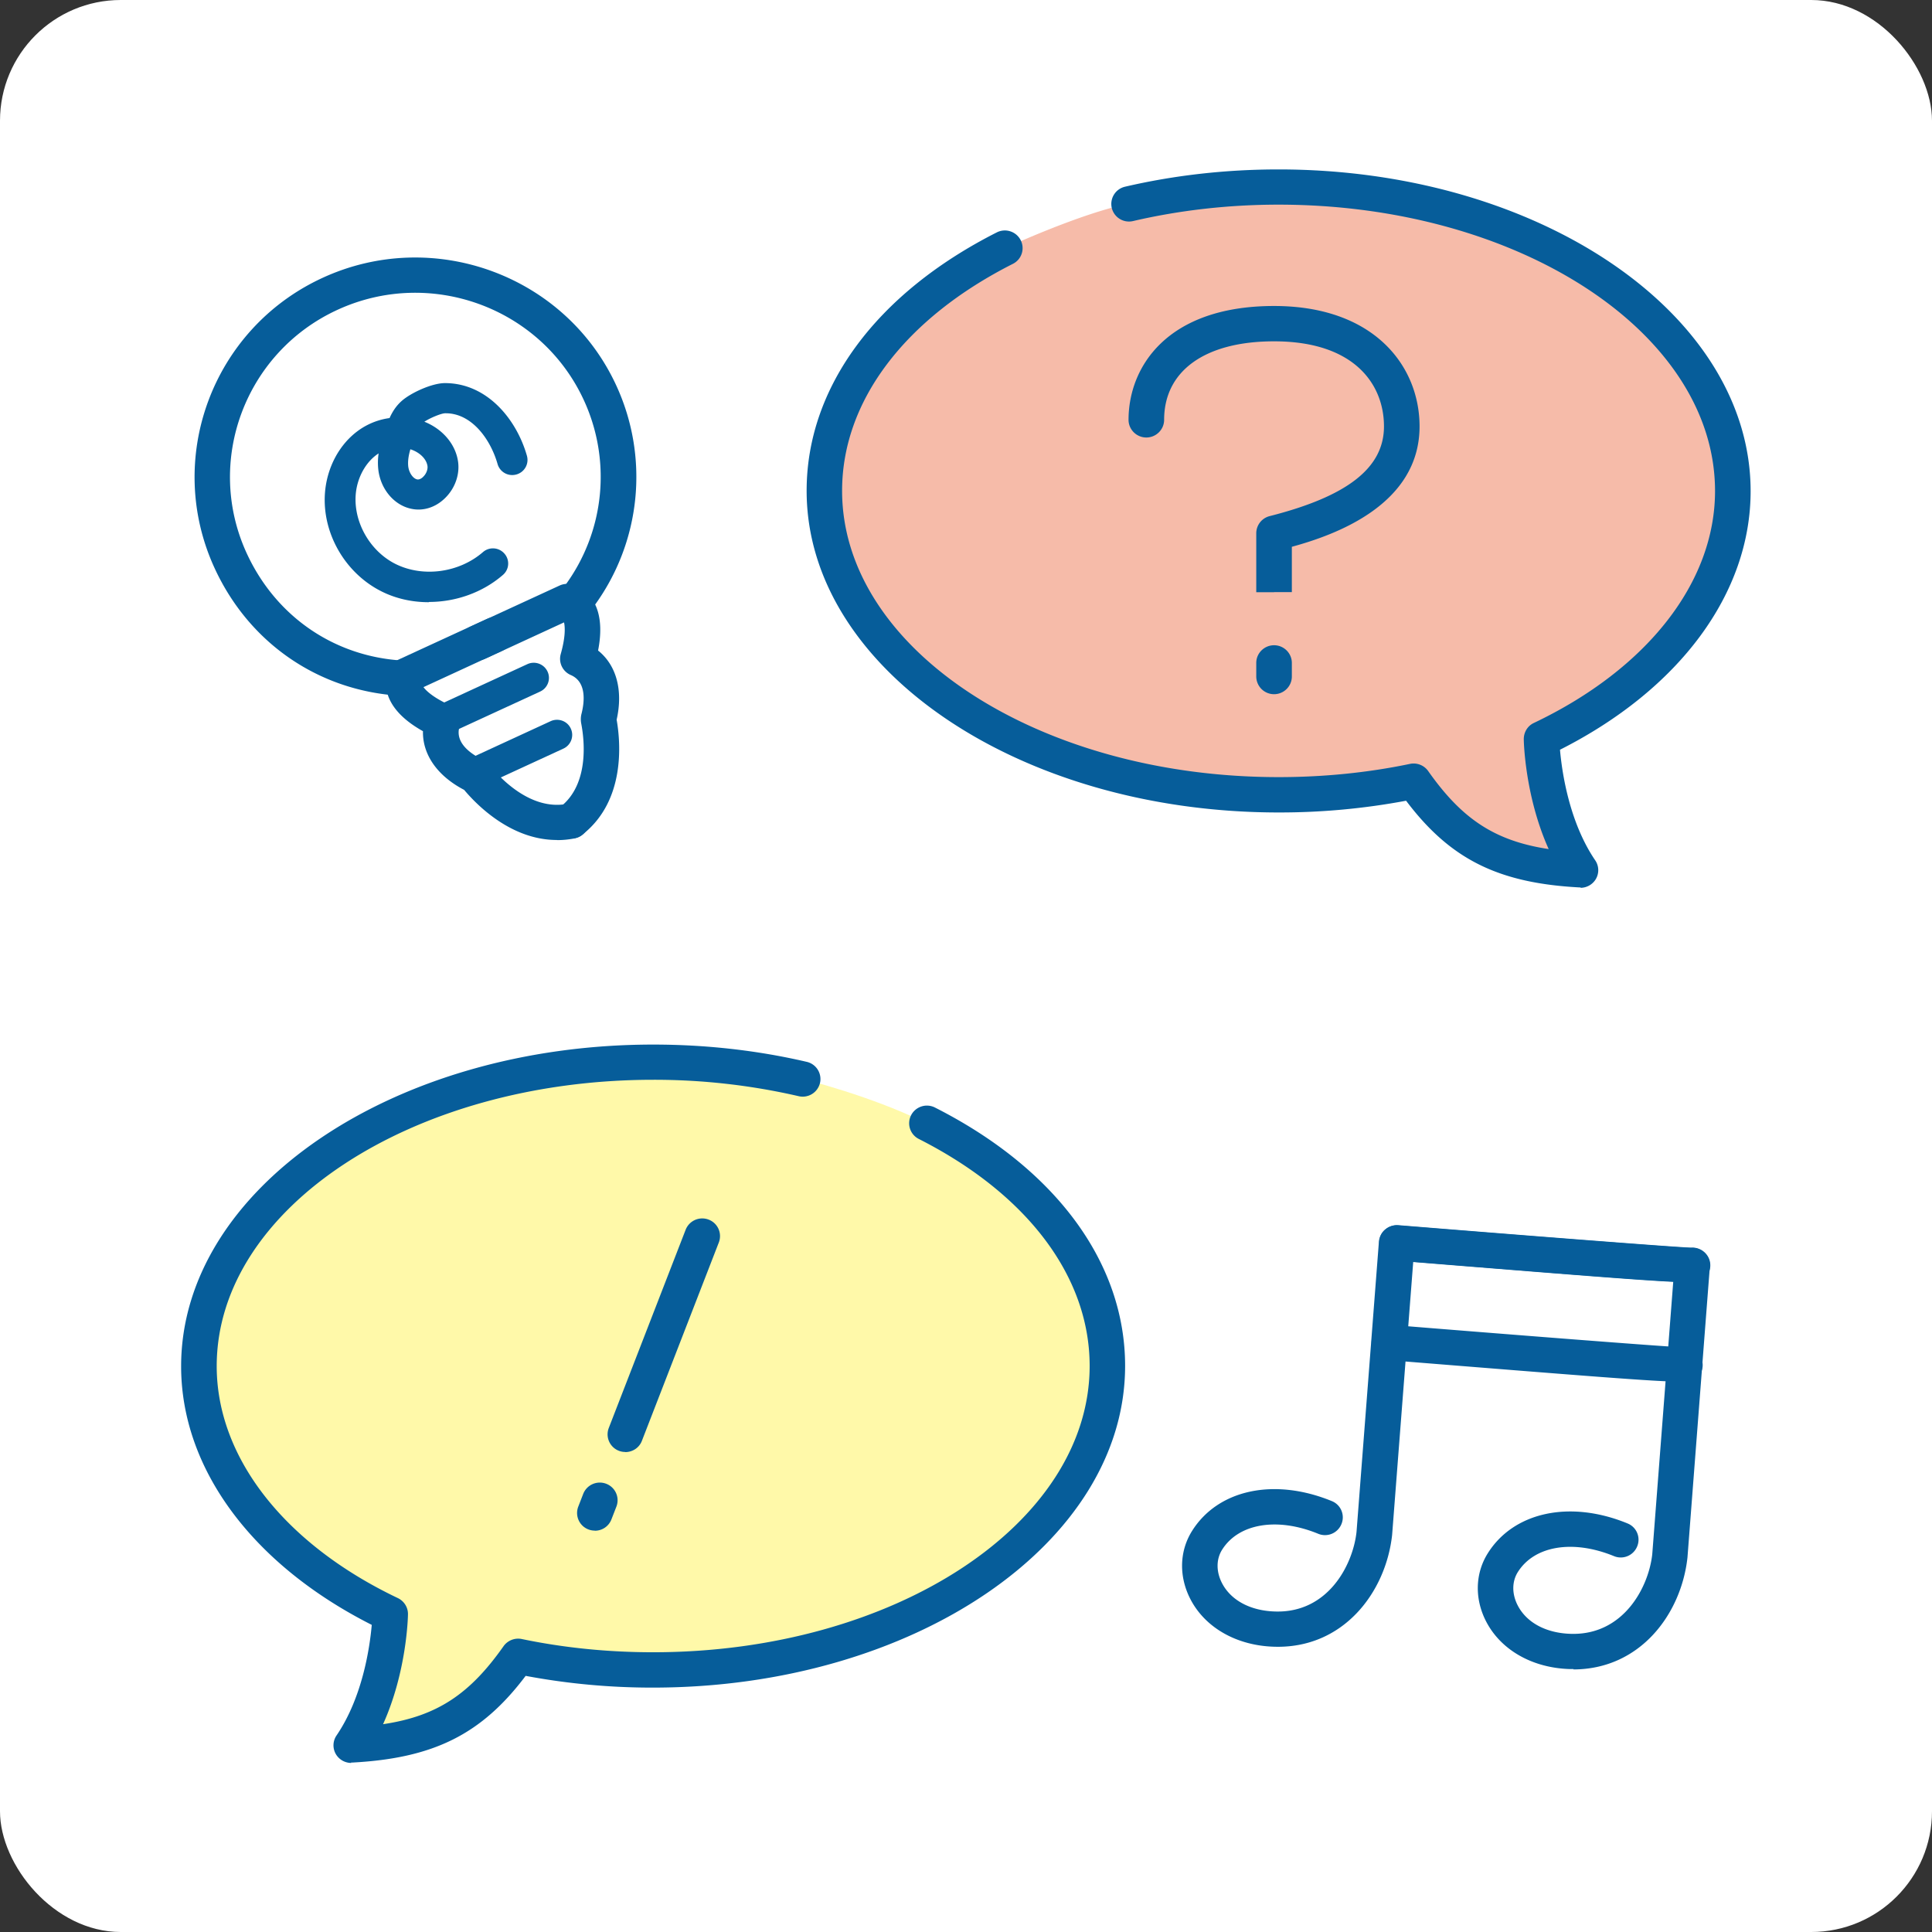
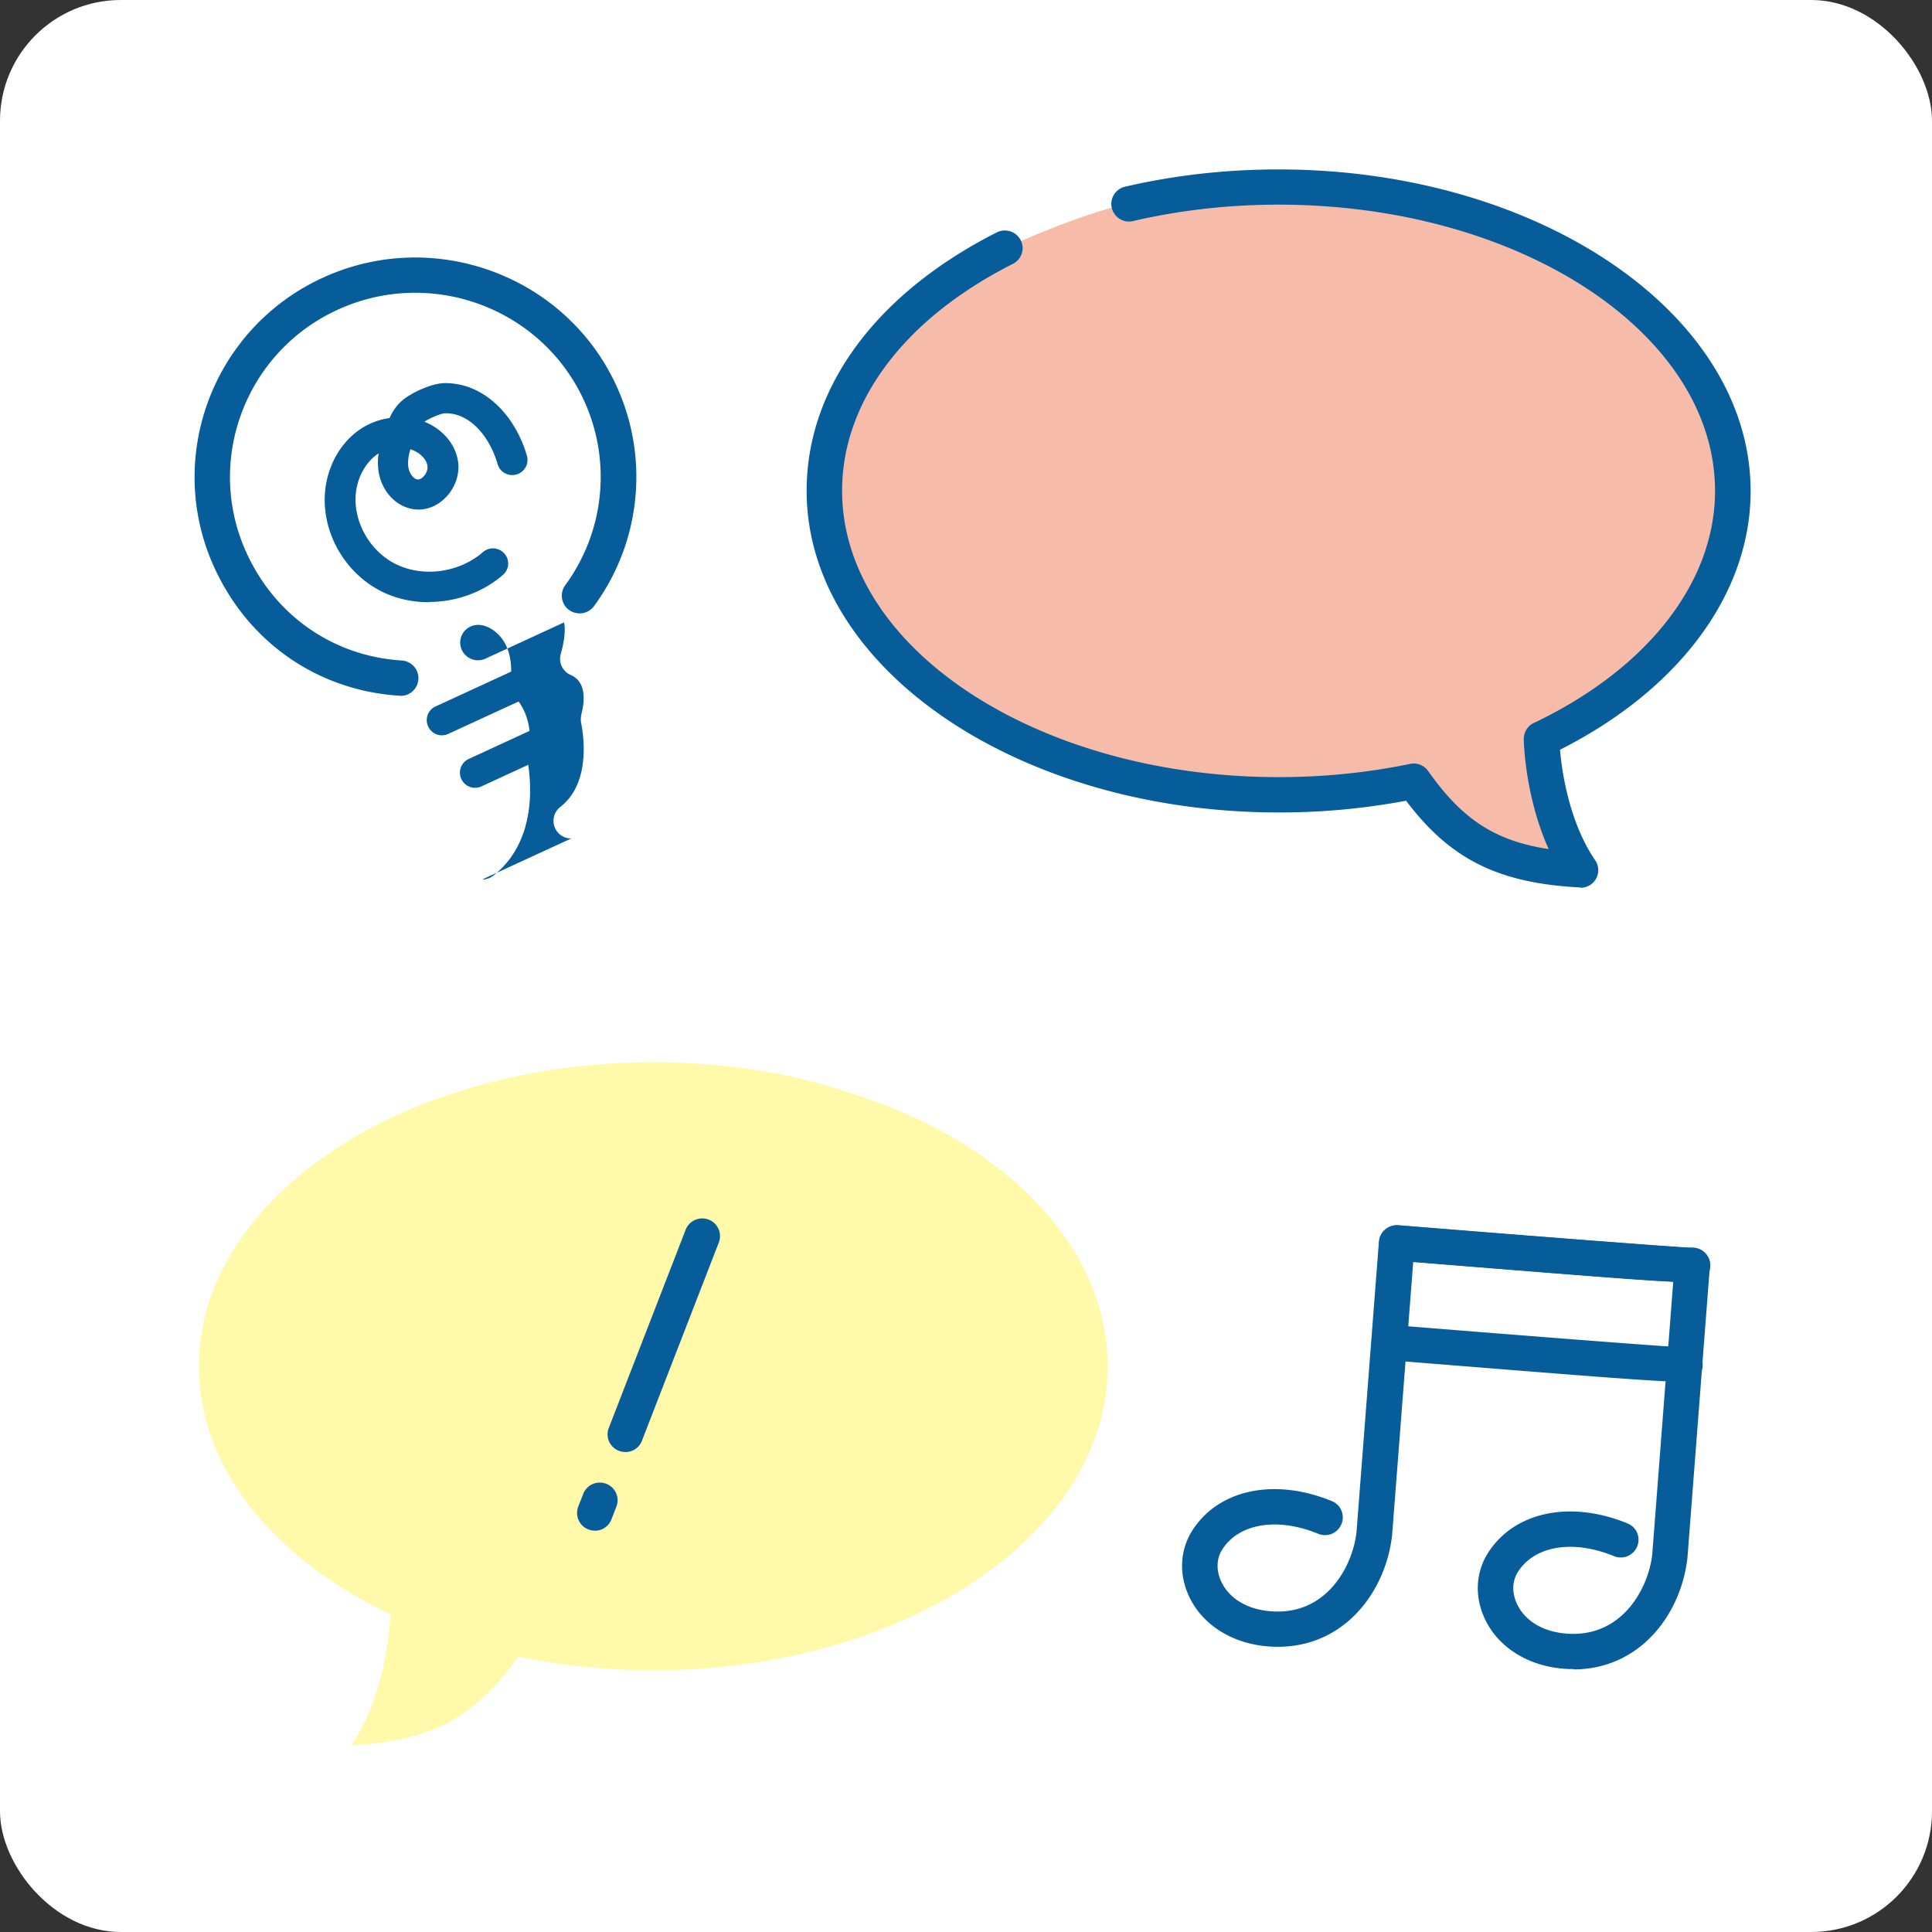
<svg xmlns="http://www.w3.org/2000/svg" width="160" height="160" fill="none">
  <rect width="100%" height="100%" fill="#333333" stroke="none" />
  <rect width="160" height="160" rx="10" fill="#fff" />
  <g clip-path="url(#a)">
    <path d="M115.699 102.916s24.354 1.965 24.47 1.861l-.631 8.257c-.127.104-24.47-1.861-24.47-1.861l.631-8.257Z" fill="#fff" />
    <path d="M143.537 40.642c0 8.477-6.262 15.971-15.85 20.539 0 0 .105 6.25 3.231 10.85-6.483-.346-10.188-2.185-13.819-7.338a55.286 55.286 0 0 1-11.187 1.129c-20.787 0-37.626-11.268-37.626-25.18 0-8.205 5.862-15.5 14.945-20.089 0 0 6.241-2.895 10.304-3.7 3.904-.773 8.04-1.39 12.377-1.39 20.775 0 37.625 11.268 37.625 25.18Z" fill="#F6BBA9" />
    <path d="M134.223 127.5s2.505 1.108 4.01 1.965c-.621 3.438-3.273 7.452-8.188 7.295-5.21-.167-7.315-4.599-5.589-7.348 1.726-2.748 5.599-3.606 9.767-1.912ZM109.753 125.639s2.21.742 4.02 1.871c-.578 3.449-3.241 7.547-8.198 7.39-5.22-.167-7.315-4.599-5.589-7.348 1.716-2.749 5.599-3.606 9.767-1.913Z" fill="#fff" />
    <path d="M76.79 93.06c9.093 4.557 14.945 11.884 14.945 20.089 0 13.901-16.85 25.179-37.625 25.179-3.905 0-7.662-.397-11.199-1.129-3.63 5.153-7.335 6.993-13.818 7.338 3.125-4.599 3.23-10.85 3.23-10.85-9.587-4.567-15.85-12.061-15.85-20.538 0-13.912 16.85-25.18 37.637-25.18 4.336 0 8.493.492 12.377 1.39 0 0 5.767 1.422 10.303 3.7Z" fill="#FFF9A9" />
    <path d="M47.405 49.997c.547.397 1.305 1.547.453 4.557 1.789.774 2.315 2.707 1.705 4.996-.01.042 1.357 5.603-2.253 8.425-4.494.92-7.893-3.721-7.925-3.732-2.157-1.024-3.304-2.665-2.736-4.525-3.336-1.516-3.326-3.042-3.168-3.554.032-.115.074-.178.095-.188l6.01-2.77 1.367-.627 6.01-2.77s.21.02.442.188Z" fill="#fff" />
-     <path d="M33.123 35.814c-.347.94-.673 1.923-.568 2.916.105.993.758 1.996 1.736 2.195 1.358.282 2.61-1.244 2.358-2.592-.253-1.349-1.59-2.3-2.958-2.488a5.18 5.18 0 0 0-.568-.031Zm16.545-3.355c2.663 5.696 1.81 12.124-1.663 16.87l-.6.668c-.232-.167-.42-.198-.442-.188l-6.01 2.77-1.368.627-6.01 2.77s-.062.073-.094.188h-.295c-5.957-.387-11.356-3.888-14.04-9.647-3.904-8.373-.242-18.302 8.189-22.19 8.43-3.878 18.428-.24 22.333 8.131Z" fill="#fff" />
    <path d="M130.908 73.494h-.085c-6.725-.356-10.714-2.32-14.376-7.181a56.789 56.789 0 0 1-10.546.972c-21.565 0-39.099-11.957-39.099-26.642 0-8.53 5.736-16.327 15.745-21.396a1.473 1.473 0 0 1 1.979.638c.368.72.084 1.599-.642 1.965-8.988 4.546-14.145 11.403-14.145 18.792 0 13.076 16.218 23.716 36.152 23.716 3.715 0 7.377-.365 10.882-1.097a1.479 1.479 0 0 1 1.505.596c2.779 3.95 5.494 5.78 9.977 6.46-1.957-4.349-2.062-8.875-2.062-9.105 0-.575.315-1.097.831-1.338 9.399-4.473 15.008-11.654 15.008-19.21 0-13.076-16.218-23.716-36.152-23.716-4.126 0-8.177.46-12.04 1.358a1.466 1.466 0 0 1-1.768-1.087 1.464 1.464 0 0 1 1.094-1.756c4.084-.95 8.357-1.432 12.714-1.432 21.565 0 39.099 11.958 39.099 26.643 0 8.466-5.883 16.41-15.787 21.416.158 1.808.747 5.968 2.915 9.156.316.46.337 1.056.064 1.537-.263.46-.758.742-1.284.742l.021-.031Z" fill="#065D9A" />
-     <path d="M105.512 49.046h-1.474v-4.881c0-.67.453-1.254 1.105-1.422 6.462-1.64 9.472-4.003 9.472-7.431s-2.389-7.045-9.103-7.045c-5.705 0-9.104 2.436-9.104 6.501 0 .805-.663 1.464-1.474 1.464-.81 0-1.473-.659-1.473-1.464 0-4.348 3.157-9.427 12.051-9.427 8.325 0 12.05 5.006 12.05 9.97 0 6.513-7.02 9-10.577 9.972v3.753h-1.473v.01ZM105.512 57.491a1.473 1.473 0 0 1-1.474-1.463v-1.129c0-.805.663-1.463 1.474-1.463.81 0 1.473.658 1.473 1.463v1.129c0 .805-.663 1.463-1.473 1.463ZM29.093 146c-.527 0-1.021-.282-1.285-.742a1.448 1.448 0 0 1 .064-1.537c2.168-3.187 2.757-7.347 2.915-9.156C20.883 129.559 15 121.615 15 113.149c0-14.696 17.544-26.642 39.099-26.642 4.357 0 8.63.48 12.714 1.431a1.46 1.46 0 0 1 1.094 1.756 1.471 1.471 0 0 1-1.768 1.087 53.203 53.203 0 0 0-12.04-1.358c-19.934 0-36.152 10.64-36.152 23.716 0 7.556 5.61 14.737 15.008 19.211.516.25.842.773.831 1.337 0 .23-.105 4.767-2.062 9.104 4.483-.669 7.188-2.498 9.977-6.459a1.486 1.486 0 0 1 1.505-.596c3.505.732 7.167 1.097 10.882 1.097 19.934 0 36.152-10.64 36.152-23.715 0-7.39-5.157-14.236-14.145-18.793a1.454 1.454 0 0 1-.642-1.965 1.473 1.473 0 0 1 1.979-.638c10.009 5.07 15.745 12.867 15.745 21.396 0 14.695-17.545 26.642-39.1 26.642a56.62 56.62 0 0 1-10.545-.972c-3.662 4.86-7.651 6.825-14.376 7.181h-.085l.021.031Z" fill="#065D9A" />
    <path d="M51.784 120.246a1.46 1.46 0 0 1-1.368-1.986l6.367-16.42a1.476 1.476 0 0 1 1.905-.836 1.459 1.459 0 0 1 .842 1.891l-6.368 16.421c-.22.585-.778.94-1.378.94v-.01ZM49.258 126.758a1.46 1.46 0 0 1-1.368-1.986l.41-1.056a1.476 1.476 0 0 1 1.905-.836 1.46 1.46 0 0 1 .842 1.892l-.41 1.055a1.462 1.462 0 0 1-1.38.941v-.01ZM35.502 49.872c-1.337 0-2.663-.282-3.852-.868-3.294-1.62-5.252-5.351-4.652-8.884.369-2.143 1.621-3.972 3.368-4.892a5.738 5.738 0 0 1 1.895-.606c.231-.512.536-1.003 1.01-1.421.758-.67 2.484-1.464 3.557-1.474 3.505-.01 5.947 2.99 6.81 6.02a1.25 1.25 0 0 1-.874 1.547 1.261 1.261 0 0 1-1.558-.867c-.6-2.09-2.157-4.202-4.294-4.202h-.042c-.315 0-1.231.376-1.726.7 1.442.575 2.516 1.767 2.768 3.167.21 1.119-.2 2.331-1.063 3.167-.779.763-1.8 1.087-2.778.878-1.442-.293-2.579-1.651-2.747-3.303a5.235 5.235 0 0 1 .031-1.285c-.926.595-1.62 1.703-1.841 2.968-.41 2.425 1 5.09 3.283 6.209 2.274 1.108 5.231.7 7.2-1.004a1.26 1.26 0 0 1 1.778.126 1.24 1.24 0 0 1-.127 1.766c-1.684 1.463-3.915 2.237-6.114 2.237l-.032.02Zm-1.515-12.668c-.148.491-.221.961-.18 1.4.053.533.39 1.025.737 1.098.21.042.432-.136.506-.22.263-.25.4-.637.347-.92-.105-.595-.684-1.128-1.421-1.358h.01Z" fill="#065D9A" />
    <path d="M33.187 57.617h-.095c-6.704-.418-12.42-4.338-15.282-10.484-4.241-9.093-.252-19.911 8.904-24.123 9.146-4.213 20.05-.251 24.29 8.842a18.078 18.078 0 0 1-1.81 18.344c-.484.658-1.4.794-2.062.324a1.47 1.47 0 0 1-.326-2.049 15.164 15.164 0 0 0 1.515-15.396c-3.557-7.63-12.703-10.954-20.386-7.41-7.673 3.532-11.03 12.615-7.462 20.245 2.41 5.153 7.188 8.435 12.798 8.79.81.053 1.431.743 1.379 1.558a1.47 1.47 0 0 1-1.474 1.37l.01-.011Z" fill="#065D9A" />
-     <path d="M46.11 69.564c-3.778 0-6.62-2.896-7.672-4.15-2.231-1.16-3.452-2.937-3.41-4.86-2.505-1.4-3.073-2.916-3.073-4.003 0-.335.063-1.474 1-1.903l7.378-3.397a1.487 1.487 0 0 1 1.957.711c.348.732.021 1.6-.715 1.944l-6.505 3c.264.355.884.899 2.19 1.495a1.462 1.462 0 0 1 .8 1.756c-.432 1.41 1.041 2.34 1.957 2.78.2.094.42.282.558.46.726.899 3.325 3.794 6.44 3.167.8-.157 1.58.345 1.737 1.14a1.459 1.459 0 0 1-1.147 1.724 7.362 7.362 0 0 1-1.484.146l-.01-.01Z" fill="#065D9A" />
-     <path d="M47.31 69.438a1.459 1.459 0 0 1-.905-2.613c2.495-1.944 1.948-5.79 1.727-6.92a1.902 1.902 0 0 1 .01-.73c.253-.962.484-2.687-.873-3.272a1.46 1.46 0 0 1-.832-1.735c.39-1.38.369-2.195.274-2.624l-6.504 3c-.737.345-1.61.02-1.958-.71a1.459 1.459 0 0 1 .716-1.945l7.377-3.397c.937-.428 1.853.25 2.105.47.832.7 1.632 2.112 1.084 4.913 1.516 1.212 2.084 3.292 1.537 5.728.326 1.86.758 6.71-2.842 9.522-.273.209-.589.313-.905.313h-.01Z" fill="#065D9A" />
+     <path d="M47.31 69.438a1.459 1.459 0 0 1-.905-2.613c2.495-1.944 1.948-5.79 1.727-6.92a1.902 1.902 0 0 1 .01-.73c.253-.962.484-2.687-.873-3.272a1.46 1.46 0 0 1-.832-1.735c.39-1.38.369-2.195.274-2.624l-6.504 3c-.737.345-1.61.02-1.958-.71a1.459 1.459 0 0 1 .716-1.945c.937-.428 1.853.25 2.105.47.832.7 1.632 2.112 1.084 4.913 1.516 1.212 2.084 3.292 1.537 5.728.326 1.86.758 6.71-2.842 9.522-.273.209-.589.313-.905.313h-.01Z" fill="#065D9A" />
    <path d="M36.607 60.899c-.474 0-.937-.272-1.147-.732a1.246 1.246 0 0 1 .61-1.662l7.6-3.501a1.262 1.262 0 0 1 1.672.606c.295.627.022 1.37-.61 1.662l-7.599 3.501a1.168 1.168 0 0 1-.526.115v.01ZM39.354 65.247c-.474 0-.937-.272-1.147-.732a1.246 1.246 0 0 1 .61-1.662l6.778-3.125c.632-.293 1.39-.02 1.674.606.294.627.02 1.37-.61 1.662l-6.779 3.125a1.168 1.168 0 0 1-.526.115v.01ZM130.318 138.224h-.326c-3.052-.094-5.62-1.537-6.862-3.836-1.021-1.892-.989-4.035.074-5.739 2.147-3.438 6.809-4.442 11.577-2.487a1.45 1.45 0 0 1 .8 1.913 1.467 1.467 0 0 1-1.926.794c-3.4-1.39-6.589-.857-7.957 1.327-.505.805-.495 1.85.021 2.812.747 1.39 2.336 2.237 4.357 2.299 4.378.136 6.462-3.867 6.757-6.595l1.737-22.556c-2.674-.125-8.483-.585-21.534-1.641l-1.747 22.608c-.526 4.756-4.052 9.439-9.788 9.251-3.052-.094-5.62-1.537-6.862-3.836-1.02-1.892-.99-4.035.074-5.739 2.147-3.438 6.799-4.442 11.577-2.487a1.45 1.45 0 0 1 .8 1.913 1.47 1.47 0 0 1-1.926.794c-3.389-1.39-6.589-.857-7.957 1.327-.505.805-.494 1.85.021 2.812.747 1.39 2.337 2.237 4.357 2.299 4.4.147 6.463-3.867 6.757-6.595l1.853-24.029c.031-.387.21-.753.515-1.004a1.481 1.481 0 0 1 1.074-.345c9.125.742 22.986 1.829 24.248 1.861.253-.021.527.031.769.157.526.271.852.825.8 1.421l-1.853 24.071c-.515 4.672-3.915 9.261-9.461 9.261l.031-.031Z" fill="#065D9A" />
    <path d="M139.791 106.167c-2.021 0-7.568-.449-24.218-1.787a1.468 1.468 0 0 1-1.347-1.579c.063-.804.779-1.4 1.589-1.337 9.125.742 22.976 1.829 24.249 1.86.442-.031.905.146 1.221.512a1.45 1.45 0 0 1-.158 2.059c-.2.167-.326.282-1.336.282v-.01ZM139.159 114.424c-2.021 0-7.568-.449-24.217-1.787a1.468 1.468 0 0 1-1.348-1.579c.064-.804.779-1.4 1.59-1.337 9.124.742 22.975 1.829 24.248 1.86.453-.031.905.146 1.221.512a1.45 1.45 0 0 1-.158 2.059c-.2.168-.326.283-1.336.283v-.011Z" fill="#065D9A" />
  </g>
  <defs>
    <clipPath id="a">
      <path fill="#fff" transform="translate(15 14)" d="M0 0h130v132H0z" />
    </clipPath>
  </defs>
</svg>